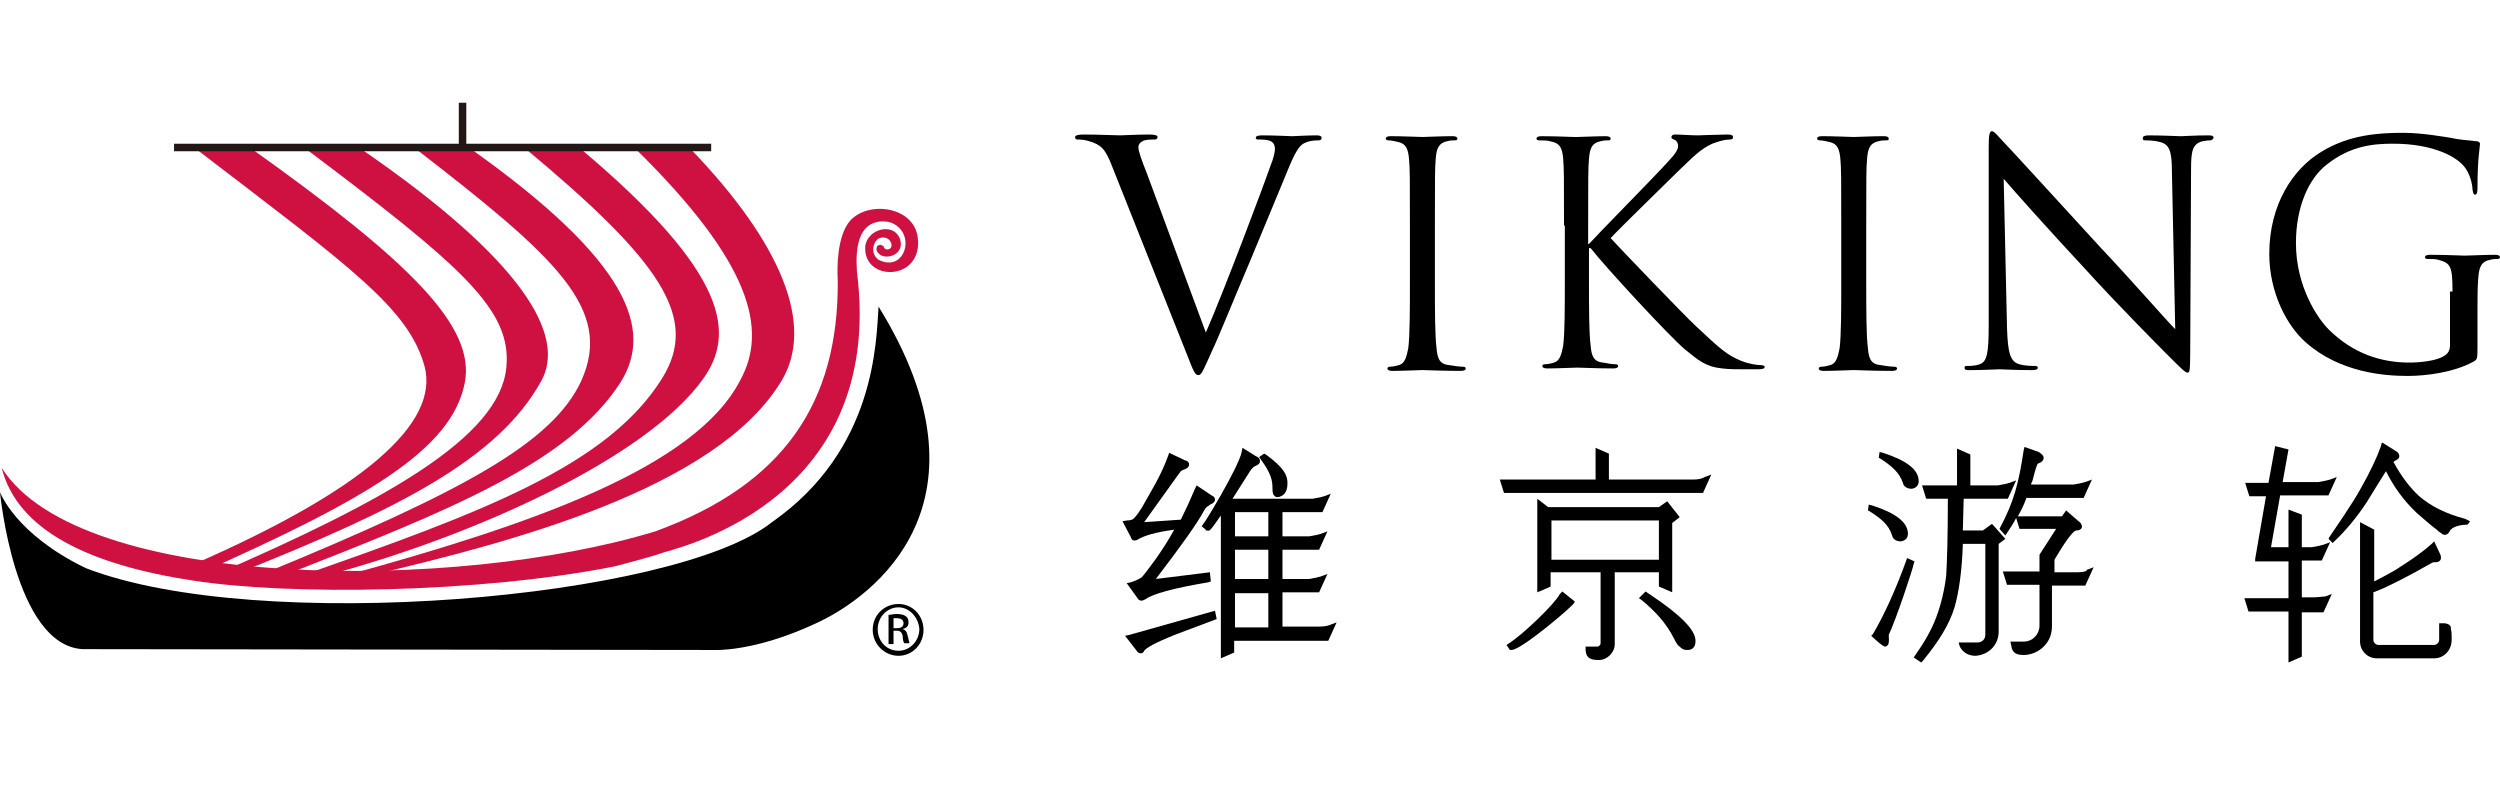
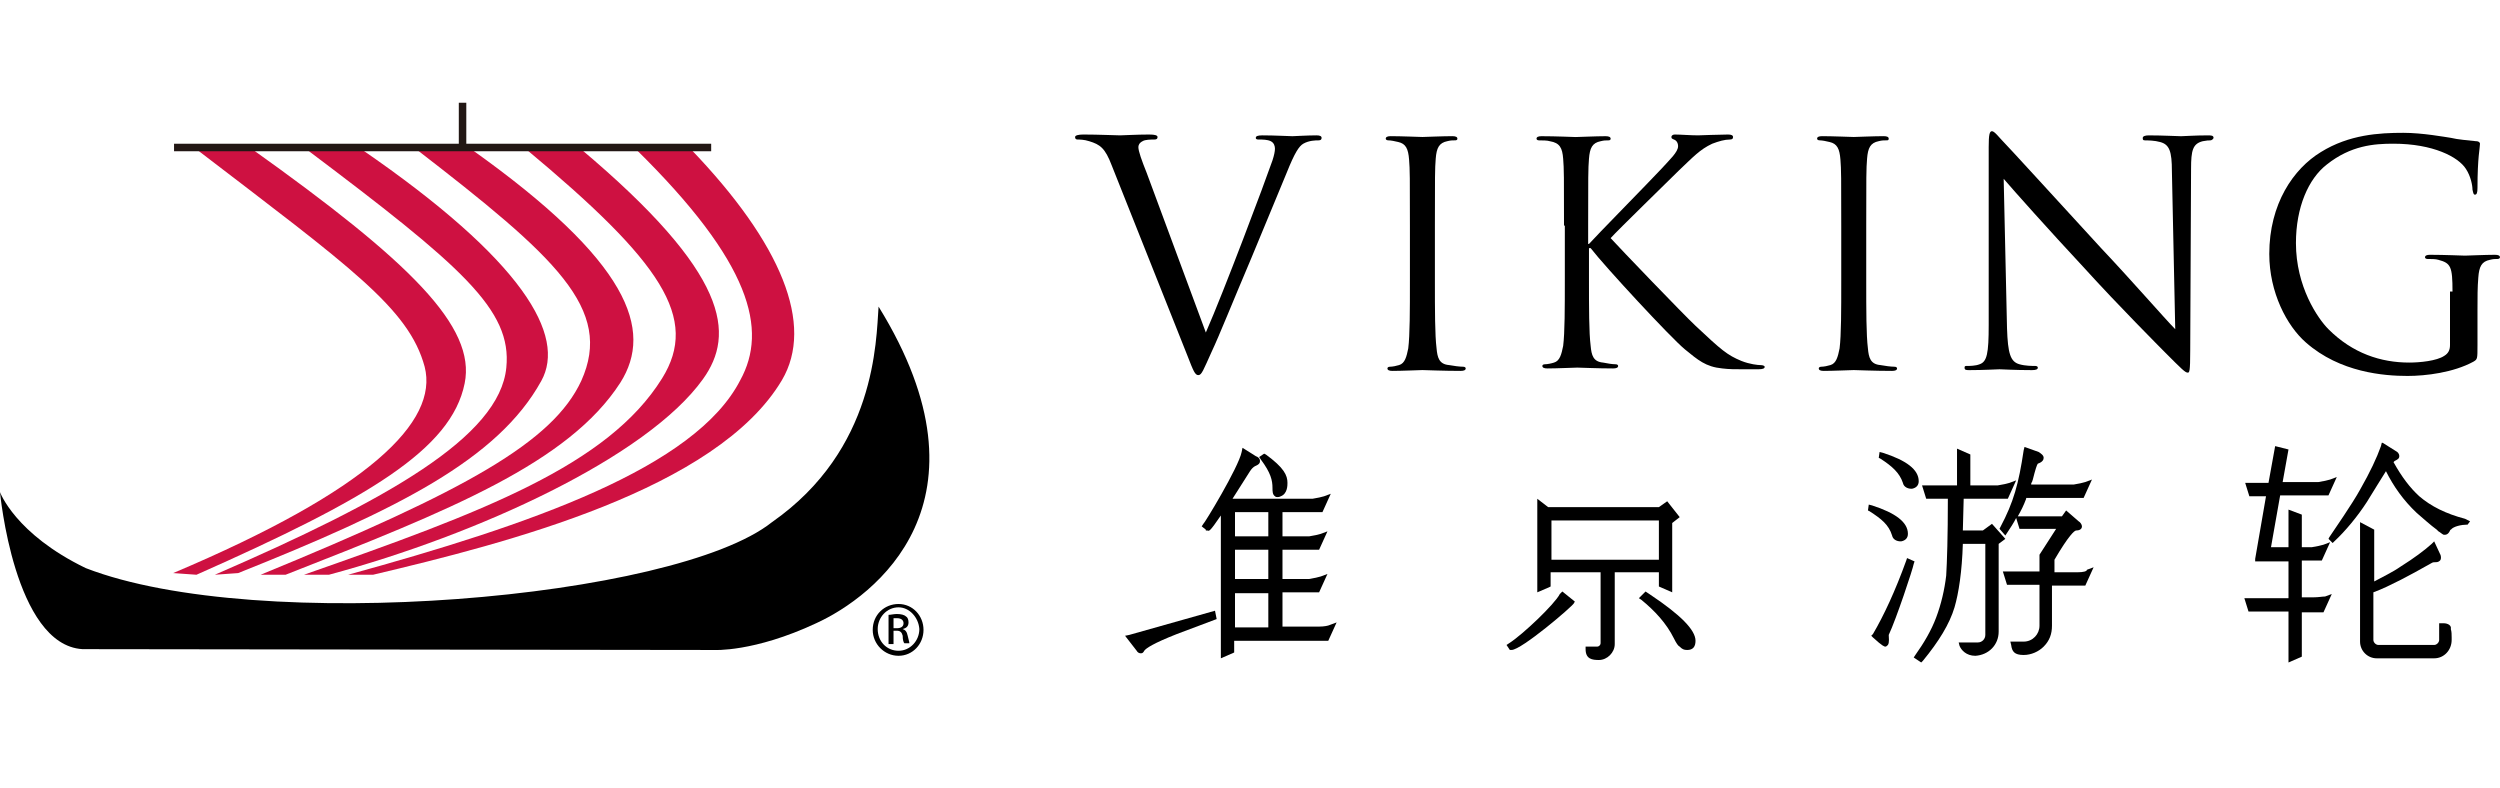
<svg xmlns="http://www.w3.org/2000/svg" width="146" height="46" viewBox="0 0 146 46" fill="none">
  <path d="M111.129 28.2C111.178 28.444 111.421 28.542 111.616 28.542H111.664C111.907 28.493 112.053 28.346 112.053 28.103C112.053 27.42 111.324 26.883 109.962 26.444L109.768 26.395L109.719 26.736L109.816 26.785C110.497 27.224 110.935 27.615 111.129 28.2Z" fill="black" />
  <path d="M110.498 31.274C110.547 31.518 110.79 31.615 110.984 31.615H111.033C111.276 31.566 111.422 31.42 111.422 31.176C111.422 30.493 110.692 29.956 109.331 29.517L109.136 29.468L109.088 29.81L109.185 29.859C109.866 30.298 110.303 30.639 110.498 31.274Z" fill="black" />
  <path d="M111.761 32.933L111.81 32.786L111.372 32.591L111.324 32.737C110.691 34.494 110.011 35.957 109.378 37.031L109.281 37.128L109.378 37.226C109.962 37.763 110.059 37.763 110.108 37.763C110.156 37.763 110.205 37.714 110.254 37.665C110.351 37.519 110.302 37.226 110.302 37.08C110.74 36.153 111.713 33.225 111.761 32.933Z" fill="black" />
  <path d="M116.332 30.591L115.798 30.981H114.63L114.679 29.127H117.257L117.743 28.054L117.354 28.2C117.208 28.249 116.965 28.298 116.673 28.346H115.068V26.541L114.29 26.2V28.346H112.247L112.49 29.127H113.755C113.755 31.322 113.706 32.835 113.658 33.615C113.56 34.445 113.366 35.274 113.074 36.055C112.782 36.836 112.344 37.567 111.858 38.25L111.761 38.397L112.199 38.689L112.296 38.592C113.22 37.47 113.852 36.445 114.144 35.469C114.387 34.64 114.582 33.371 114.63 31.762H115.943V37.079C115.943 37.323 115.749 37.519 115.506 37.519H114.387L114.436 37.714C114.533 37.958 114.825 38.299 115.36 38.299C116.138 38.25 116.722 37.665 116.722 36.884V31.762L117.111 31.469L116.332 30.591Z" fill="black" />
  <path d="M121.343 33.42H119.981V32.689C120.808 31.274 121.149 30.981 121.246 30.981C121.392 30.981 121.586 30.932 121.586 30.737C121.586 30.64 121.489 30.493 121.392 30.444L120.662 29.81L120.419 30.152H117.841C118.036 29.81 118.182 29.517 118.328 29.127V29.078H121.684L122.17 28.005L121.781 28.151C121.635 28.2 121.392 28.249 121.1 28.298H118.62C118.62 28.249 118.62 28.2 118.668 28.151L118.717 28.005C118.863 27.42 118.96 27.127 119.009 27.078C119.3 26.98 119.349 26.834 119.349 26.736C119.349 26.59 119.203 26.493 119.057 26.395L118.231 26.102L118.182 26.297C117.89 28.249 117.598 29.322 116.82 30.786L116.771 30.884L117.112 31.274L117.209 31.128C117.404 30.835 117.598 30.542 117.744 30.249L117.939 30.884H120.079L119.106 32.396V33.372H116.966L117.209 34.152H119.106V36.543C119.106 37.031 118.717 37.47 118.182 37.47H117.404L117.452 37.665C117.501 38.055 117.647 38.251 118.182 38.251C118.62 38.251 119.057 38.055 119.349 37.763C119.69 37.421 119.835 37.031 119.835 36.543V34.201H121.781L122.267 33.128L121.878 33.274C121.878 33.372 121.635 33.42 121.343 33.42Z" fill="black" />
  <path d="M96.879 34.251L97.657 34.592V30.543L98.095 30.201L97.365 29.274L96.879 29.616H90.411L89.778 29.128V34.592L90.459 34.3L90.556 34.251V33.421H93.475V37.568C93.475 37.666 93.377 37.763 93.28 37.763H92.599V37.91C92.599 38.495 92.988 38.544 93.377 38.544C93.864 38.544 94.301 38.105 94.301 37.617V33.421H96.879V34.251ZM96.879 30.396V32.69H90.605V30.396H96.879Z" fill="black" />
  <path d="M91.094 34.69C90.802 35.275 88.905 37.08 88.127 37.568L87.981 37.666L88.175 37.958H88.273C88.856 37.958 91.823 35.421 91.92 35.226L91.969 35.129L91.239 34.543L91.094 34.69Z" fill="black" />
  <path d="M96.392 34.739L96.1 34.544L95.711 34.934L95.857 35.031C96.635 35.666 97.316 36.397 97.753 37.276C97.899 37.568 97.996 37.715 98.094 37.764C98.24 37.91 98.337 37.959 98.531 37.959C98.872 37.959 99.018 37.764 99.018 37.422C99.018 36.788 98.142 35.91 96.392 34.739Z" fill="black" />
-   <path d="M98.872 28.006H93.96V26.493L93.182 26.152V28.006H87.589L87.832 28.786H99.456L99.942 27.713L99.553 27.859C99.407 27.957 99.164 28.006 98.872 28.006Z" fill="black" />
  <path d="M74.313 28.494C74.313 28.689 74.313 28.884 74.459 28.982C74.507 29.03 74.556 29.03 74.605 29.03C74.653 29.03 74.702 29.03 74.799 28.982C75.188 28.835 75.188 28.347 75.188 28.201C75.188 27.762 74.994 27.323 73.924 26.542L73.826 26.493L73.535 26.689L73.632 26.835C74.216 27.616 74.313 28.055 74.313 28.494Z" fill="black" />
-   <path d="M66.431 31.518C66.82 31.275 67.501 31.079 68.571 30.933C68.23 31.567 67.841 32.153 67.501 32.641C66.966 33.373 66.771 33.616 66.674 33.714C66.528 33.812 66.334 33.909 66.042 34.007L65.799 34.056L66.431 34.934C66.479 35.031 66.577 35.08 66.674 35.08C66.723 35.08 66.82 35.031 66.917 34.983C67.306 34.69 68.522 34.348 70.565 34.007L70.711 33.958L70.662 33.47V33.421L67.501 33.812C68.96 31.909 69.933 30.543 70.322 29.811C70.37 29.713 70.419 29.665 70.468 29.616C70.516 29.567 70.565 29.567 70.662 29.469C70.808 29.421 70.954 29.323 70.954 29.177C70.954 29.03 70.856 28.982 70.759 28.933L69.884 28.347L69.787 28.543C69.543 29.128 69.252 29.762 68.96 30.348L66.82 30.494L68.814 27.713C68.862 27.664 68.911 27.567 68.96 27.518C68.96 27.518 69.008 27.469 69.154 27.42C69.3 27.372 69.446 27.274 69.446 27.128C69.446 26.981 69.3 26.884 69.203 26.884L68.279 26.445L68.23 26.591C68.036 27.128 67.793 27.664 67.501 28.201C67.209 28.738 66.917 29.226 66.674 29.665C66.334 30.201 66.188 30.299 66.188 30.299C66.139 30.348 65.993 30.396 65.799 30.396L65.555 30.445L66.042 31.372C66.09 31.567 66.236 31.616 66.431 31.518Z" fill="black" />
  <path d="M65.946 37.08L65.703 37.129L66.384 38.007C66.433 38.105 66.53 38.154 66.627 38.154C66.724 38.154 66.773 38.105 66.822 38.007C66.919 37.861 67.357 37.568 68.718 37.032L71.053 36.153L70.956 35.666L65.946 37.08Z" fill="black" />
  <path d="M77.036 36.593H74.897V34.592H77.036L77.523 33.519L77.134 33.665C76.988 33.714 76.745 33.763 76.453 33.812H74.897V32.104H77.036L77.523 31.031L77.134 31.177C76.988 31.226 76.745 31.275 76.453 31.323H74.897V29.909H77.231L77.717 28.835L77.328 28.982C77.182 29.03 76.939 29.079 76.647 29.128H71.978L73 27.518C73.097 27.372 73.194 27.274 73.292 27.225C73.535 27.128 73.583 27.03 73.583 26.933C73.583 26.786 73.486 26.689 73.34 26.64L72.562 26.152L72.513 26.396C72.319 27.323 70.325 30.592 70.276 30.592L70.179 30.738L70.422 30.933V30.982H70.519C70.617 31.031 70.665 31.031 71.298 30.104V38.446L72.076 38.105V37.422H77.571L78.058 36.349L77.669 36.495C77.571 36.544 77.328 36.593 77.036 36.593ZM74.07 34.641V36.641H72.124V34.641H74.07ZM74.07 32.104V33.812H72.124V32.104H74.07ZM74.07 29.909V31.323H72.124V29.909H74.07Z" fill="black" />
  <path d="M135.107 34.884H134.426V32.737H135.593L136.079 31.664L135.69 31.811C135.544 31.859 135.301 31.908 135.009 31.957H134.426V30.054L133.648 29.761V31.957H132.626L133.161 28.932H135.982L136.468 27.859L136.079 28.005C135.933 28.054 135.69 28.103 135.398 28.151H133.307L133.648 26.249L132.869 26.053L132.48 28.2H131.119L131.362 28.981H132.335L131.702 32.64V32.786H133.648V34.933H131.07L131.313 35.714H133.648V38.69L134.426 38.348V35.762H135.69L136.177 34.689L135.788 34.835C135.642 34.835 135.398 34.884 135.107 34.884Z" fill="black" />
  <path d="M143.96 30.298C142.841 30.005 141.966 29.566 141.285 28.981C140.75 28.493 140.264 27.859 139.777 26.98C139.777 26.98 139.826 26.98 139.826 26.932C140.021 26.834 140.118 26.785 140.118 26.639C140.118 26.493 140.021 26.395 139.923 26.346L139.145 25.858H139.096L139.048 26.053C138.805 26.737 138.416 27.566 137.832 28.59C137.346 29.469 136.324 30.932 136.033 31.371L135.984 31.469L136.227 31.713L136.324 31.615C136.957 31.03 137.686 30.152 138.221 29.322L138.853 28.298L139.34 27.517C139.777 28.395 140.361 29.225 141.139 29.957C141.48 30.249 141.966 30.688 142.306 30.932L142.404 31.03C142.501 31.079 142.598 31.176 142.695 31.225C142.939 31.274 143.036 31.079 143.084 30.981C143.084 30.981 143.084 30.932 143.133 30.932C143.279 30.737 143.765 30.64 144.057 30.64H144.106L144.252 30.445L143.96 30.298Z" fill="black" />
  <path d="M142.691 36.397H142.447V37.372C142.447 37.519 142.302 37.665 142.156 37.665H138.897C138.751 37.665 138.605 37.519 138.605 37.372V34.591C139.14 34.396 139.627 34.152 140.21 33.859L141.037 33.42L141.912 32.933C142.01 32.884 142.058 32.835 142.156 32.835C142.302 32.835 142.399 32.835 142.496 32.737C142.593 32.64 142.545 32.396 142.496 32.347L142.156 31.615L142.01 31.762C141.572 32.152 140.988 32.591 140.21 33.079C139.724 33.42 139.189 33.664 138.654 33.957V30.932L137.827 30.493V37.47C137.827 38.007 138.265 38.446 138.8 38.446H142.156C142.739 38.446 143.177 37.958 143.177 37.372V37.226C143.177 37.08 143.177 36.884 143.128 36.738C143.177 36.543 142.982 36.397 142.691 36.397Z" fill="black" />
  <path d="M70.421 19.419C71.491 16.98 73.874 10.637 74.312 9.369C74.409 9.076 74.457 8.832 74.457 8.686C74.457 8.539 74.409 8.344 74.214 8.247C74.02 8.149 73.728 8.149 73.534 8.149C73.436 8.149 73.339 8.149 73.339 8.051C73.339 7.954 73.436 7.905 73.728 7.905C74.457 7.905 75.284 7.954 75.479 7.954C75.576 7.954 76.354 7.905 76.889 7.905C77.084 7.905 77.181 7.954 77.181 8.051C77.181 8.149 77.132 8.198 76.987 8.198C76.841 8.198 76.451 8.198 76.111 8.393C75.868 8.539 75.625 8.881 75.138 10.1C74.944 10.588 74.02 12.784 73.096 15.028C71.977 17.663 71.199 19.614 70.761 20.541C70.275 21.614 70.178 21.907 69.983 21.907C69.789 21.907 69.691 21.663 69.351 20.785L64.925 9.661C64.536 8.637 64.244 8.442 63.612 8.247C63.32 8.149 63.029 8.149 62.931 8.149C62.834 8.149 62.785 8.1 62.785 8.003C62.785 7.905 62.98 7.856 63.272 7.856C64.147 7.856 65.168 7.905 65.412 7.905C65.606 7.905 66.384 7.856 67.114 7.856C67.454 7.856 67.6 7.905 67.6 8.003C67.6 8.1 67.552 8.149 67.406 8.149C67.211 8.149 66.871 8.149 66.725 8.247C66.53 8.344 66.481 8.49 66.481 8.588C66.481 8.832 66.676 9.369 66.968 10.1L70.421 19.419Z" fill="black" />
  <path d="M83.798 16.392C83.798 18.148 83.798 19.563 83.895 20.344C83.944 20.881 84.041 21.271 84.625 21.32C84.868 21.368 85.257 21.417 85.451 21.417C85.549 21.417 85.597 21.466 85.597 21.515C85.597 21.612 85.5 21.661 85.305 21.661C84.333 21.661 83.165 21.612 83.068 21.612C82.971 21.612 81.852 21.661 81.317 21.661C81.123 21.661 81.026 21.612 81.026 21.515C81.026 21.466 81.074 21.417 81.171 21.417C81.317 21.417 81.561 21.368 81.707 21.32C82.047 21.222 82.144 20.832 82.242 20.344C82.339 19.563 82.339 18.148 82.339 16.392V13.221C82.339 10.391 82.339 9.903 82.29 9.318C82.242 8.683 82.096 8.391 81.658 8.293C81.463 8.244 81.22 8.196 81.074 8.196C80.977 8.196 80.928 8.147 80.928 8.098C80.928 8 81.026 7.952 81.22 7.952C81.804 7.952 82.971 8 83.068 8C83.165 8 84.284 7.952 84.819 7.952C85.014 7.952 85.111 8 85.111 8.098C85.111 8.196 85.014 8.196 84.965 8.196C84.819 8.196 84.722 8.196 84.527 8.244C84.041 8.342 83.895 8.635 83.846 9.269C83.798 9.854 83.798 10.342 83.798 13.172V16.392Z" fill="black" />
  <path d="M91.338 13.174C91.338 10.344 91.338 9.857 91.289 9.271C91.24 8.637 91.094 8.344 90.511 8.247C90.365 8.198 90.073 8.198 89.878 8.198C89.781 8.198 89.733 8.149 89.733 8.1C89.733 8.003 89.83 7.954 90.024 7.954C90.851 7.954 91.921 8.003 92.018 8.003C92.164 8.003 93.234 7.954 93.769 7.954C93.964 7.954 94.061 8.003 94.061 8.1C94.061 8.198 93.964 8.198 93.915 8.198C93.769 8.198 93.672 8.198 93.477 8.247C92.991 8.344 92.845 8.637 92.796 9.271C92.748 9.857 92.748 10.344 92.748 13.174V14.247H92.796C93.088 13.906 96.395 10.54 97.028 9.857C97.514 9.32 98 8.881 98 8.539C98 8.344 97.903 8.198 97.757 8.149C97.66 8.1 97.611 8.1 97.611 8.003C97.611 7.905 97.709 7.856 97.806 7.856C98.146 7.856 98.73 7.905 99.168 7.905C99.265 7.905 100.432 7.856 100.918 7.856C101.113 7.856 101.21 7.905 101.21 8.003C101.21 8.1 101.162 8.149 101.016 8.149C100.724 8.149 100.383 8.246 99.994 8.393C99.265 8.734 98.876 9.173 98.049 9.954C97.611 10.393 94.45 13.467 94.061 13.906C94.547 14.443 98.292 18.346 99.022 19.029C100.529 20.444 100.87 20.736 101.697 21.078C102.183 21.273 102.669 21.322 102.815 21.322C102.961 21.322 103.058 21.37 103.058 21.419C103.058 21.517 102.961 21.566 102.669 21.566H101.842C101.356 21.566 100.967 21.566 100.578 21.517C99.605 21.419 99.168 21.029 98.389 20.395C97.563 19.712 93.721 15.565 92.894 14.491H92.796V16.248C92.796 18.004 92.796 19.419 92.894 20.2C92.942 20.736 93.04 21.127 93.623 21.175C93.867 21.224 94.158 21.273 94.353 21.273C94.45 21.273 94.499 21.322 94.499 21.37C94.499 21.468 94.401 21.517 94.207 21.517C93.332 21.517 92.261 21.468 92.116 21.468C91.97 21.468 90.9 21.517 90.365 21.517C90.17 21.517 90.073 21.468 90.073 21.37C90.073 21.322 90.122 21.273 90.219 21.273C90.365 21.273 90.608 21.224 90.754 21.175C91.094 21.078 91.192 20.687 91.289 20.2C91.386 19.419 91.386 18.004 91.386 16.248V13.174H91.338Z" fill="black" />
  <path d="M108.988 16.392C108.988 18.148 108.988 19.563 109.086 20.344C109.134 20.881 109.231 21.271 109.815 21.32C110.058 21.368 110.447 21.417 110.642 21.417C110.739 21.417 110.788 21.466 110.788 21.515C110.788 21.612 110.69 21.661 110.496 21.661C109.523 21.661 108.356 21.612 108.259 21.612C108.162 21.612 107.043 21.661 106.508 21.661C106.313 21.661 106.216 21.612 106.216 21.515C106.216 21.466 106.265 21.417 106.362 21.417C106.508 21.417 106.751 21.368 106.897 21.32C107.237 21.222 107.335 20.832 107.432 20.344C107.529 19.563 107.529 18.148 107.529 16.392V13.221C107.529 10.391 107.529 9.903 107.481 9.318C107.432 8.683 107.286 8.391 106.848 8.293C106.654 8.244 106.411 8.196 106.265 8.196C106.168 8.196 106.119 8.147 106.119 8.098C106.119 8 106.216 7.952 106.411 7.952C106.994 7.952 108.162 8 108.259 8C108.356 8 109.475 7.952 110.01 7.952C110.204 7.952 110.301 8 110.301 8.098C110.301 8.196 110.253 8.196 110.156 8.196C110.01 8.196 109.912 8.196 109.718 8.244C109.231 8.342 109.086 8.635 109.037 9.269C108.988 9.854 108.988 10.342 108.988 13.172V16.392Z" fill="black" />
  <path d="M117.21 19.176C117.259 20.64 117.404 21.127 117.939 21.274C118.28 21.371 118.669 21.371 118.863 21.371C118.961 21.371 119.009 21.42 119.009 21.469C119.009 21.566 118.912 21.615 118.669 21.615C117.648 21.615 116.918 21.566 116.772 21.566C116.626 21.566 115.848 21.615 115.021 21.615C114.827 21.615 114.73 21.615 114.73 21.469C114.73 21.371 114.778 21.371 114.875 21.371C115.021 21.371 115.362 21.371 115.605 21.274C116.043 21.127 116.14 20.64 116.14 18.981V8.589C116.14 7.857 116.189 7.662 116.334 7.662C116.48 7.662 116.772 8.052 116.967 8.247C117.259 8.54 119.933 11.467 122.706 14.492C124.505 16.395 126.45 18.639 127.034 19.225L126.839 10.004C126.839 8.833 126.694 8.442 126.159 8.296C125.818 8.199 125.429 8.199 125.283 8.199C125.137 8.199 125.137 8.15 125.137 8.052C125.137 7.955 125.283 7.906 125.478 7.906C126.305 7.906 127.18 7.955 127.374 7.955C127.569 7.955 128.153 7.906 128.931 7.906C129.125 7.906 129.271 7.906 129.271 8.052C129.271 8.101 129.174 8.199 129.077 8.199C128.979 8.199 128.882 8.199 128.639 8.247C128.055 8.394 127.958 8.784 127.958 9.857L127.909 20.493C127.909 21.713 127.861 21.762 127.764 21.762C127.618 21.762 127.423 21.566 126.45 20.591C126.256 20.395 123.63 17.761 121.733 15.663C119.642 13.419 117.599 11.126 117.015 10.443L117.21 19.176Z" fill="black" />
  <path d="M143.226 17.027C143.226 15.563 143.129 15.368 142.399 15.173C142.253 15.124 141.961 15.124 141.767 15.124C141.67 15.124 141.621 15.075 141.621 15.027C141.621 14.929 141.718 14.88 141.913 14.88C142.74 14.88 143.858 14.929 143.955 14.929C144.053 14.929 145.171 14.88 145.706 14.88C145.901 14.88 145.998 14.929 145.998 15.027C145.998 15.075 145.949 15.124 145.852 15.124C145.706 15.124 145.609 15.124 145.414 15.173C144.928 15.271 144.782 15.563 144.734 16.198C144.685 16.783 144.685 17.32 144.685 18.1V20.149C144.685 20.979 144.685 20.979 144.442 21.125C143.275 21.759 141.67 21.955 140.6 21.955C139.238 21.955 136.66 21.759 134.666 20.003C133.548 19.027 132.526 17.076 132.526 14.832C132.526 11.904 133.937 9.855 135.542 8.879C137.195 7.855 138.946 7.757 140.356 7.757C141.475 7.757 142.788 8.001 143.129 8.05C143.518 8.148 144.15 8.196 144.588 8.245C144.782 8.245 144.831 8.343 144.831 8.392C144.831 8.636 144.685 9.172 144.685 10.977C144.685 11.27 144.636 11.368 144.539 11.368C144.442 11.368 144.442 11.27 144.393 11.075C144.393 10.831 144.296 10.294 144.004 9.855C143.566 9.172 142.107 8.392 139.773 8.392C138.654 8.392 137.293 8.489 135.882 9.611C134.812 10.441 134.083 12.1 134.083 14.197C134.083 16.734 135.347 18.588 135.979 19.223C137.39 20.637 139.043 21.174 140.697 21.174C141.329 21.174 142.302 21.076 142.74 20.784C142.983 20.637 143.08 20.442 143.08 20.149V17.027H143.226Z" fill="black" />
  <path fill-rule="evenodd" clip-rule="evenodd" d="M11.426 8.683H14.684C23.925 15.27 27.816 19.075 27.135 22.393C26.357 26.247 21.493 29.125 11.475 33.565L10.113 33.468C21.542 28.638 25.627 24.637 24.8 21.417C23.876 18.002 20.472 15.611 11.426 8.683Z" fill="#CE1141" />
  <path fill-rule="evenodd" clip-rule="evenodd" d="M17.848 8.683H21.058C30.59 15.221 33.071 19.612 31.611 22.246C29.082 26.832 23.198 29.76 13.909 33.468L12.547 33.565C22.566 29.223 29.18 25.515 29.569 21.466C29.909 18.099 26.991 15.562 17.848 8.683Z" fill="#CE1141" />
  <path fill-rule="evenodd" clip-rule="evenodd" d="M24.266 8.683H27.476C36.765 15.27 38.176 19.27 36.23 22.344C33.215 27.028 26.26 29.809 16.679 33.565H15.22C27.233 28.638 32.291 25.808 33.944 22.246C35.841 18.051 32.485 15.026 24.266 8.683Z" fill="#CE1141" />
  <path fill-rule="evenodd" clip-rule="evenodd" d="M30.688 8.683H33.898C42.603 16.002 42.944 19.514 41.047 22.149C37.788 26.686 27.916 31.223 19.21 33.565H17.751C28.207 29.906 35.502 27.174 38.664 22.1C40.852 18.587 38.664 15.319 30.688 8.683Z" fill="#CE1141" />
  <path fill-rule="evenodd" clip-rule="evenodd" d="M37.106 8.683H40.316C45.666 14.245 47.563 18.978 45.666 22.198C41.873 28.589 29.617 31.711 21.787 33.565H20.328C30.979 30.638 40.608 27.32 43.234 22.198C44.839 19.27 43.915 15.367 37.106 8.683Z" fill="#CE1141" />
-   <path fill-rule="evenodd" clip-rule="evenodd" d="M50.044 15.856C51.795 29.663 38.81 32.151 38.664 32.298C37.788 32.591 35.892 33.078 35.892 33.078C27.964 34.64 16.973 34.786 11.283 33.908C5.203 32.981 1.021 30.981 0.097 27.322C4.669 34.542 26.651 34.591 38.275 31.029C45.764 28.297 48.974 23.516 48.926 16.393C48.877 15.661 48.877 13.758 49.655 12.88C50.725 11.709 53.351 12.051 53.595 13.856C53.935 16.442 50.385 16.491 50.531 14.393C50.628 13.368 52.233 12.929 52.573 14.002C52.816 14.832 51.844 15.173 51.406 14.881C51.163 14.685 51.163 14.588 51.212 14.393C51.357 14.246 51.503 14.295 51.601 14.393C51.649 14.588 51.844 14.588 51.941 14.539C52.233 14.393 51.99 13.71 51.357 13.905C51.017 14.051 50.774 14.783 51.309 15.173C52.67 15.856 53.351 14.149 52.525 13.319C52.136 12.929 51.746 12.929 51.455 12.929C50.142 13.027 49.947 14.441 50.044 15.856Z" fill="#CE1141" />
  <path fill-rule="evenodd" clip-rule="evenodd" d="M41.679 37.959C41.679 37.959 44.014 38.105 47.662 36.398C51.066 34.837 58.361 29.324 51.309 17.907C51.163 19.907 51.163 26.25 45.084 30.494C39.442 34.983 15.077 37.081 5.009 33.178C0.875 31.178 0 28.738 0 28.738C0 28.738 0.827 37.666 4.815 37.91L41.679 37.959Z" fill="black" />
  <path d="M52.474 35.273C53.301 35.273 53.933 35.956 53.933 36.785C53.933 37.614 53.301 38.298 52.474 38.298C51.648 38.298 50.967 37.614 50.967 36.785C50.967 35.907 51.648 35.273 52.474 35.273ZM52.474 35.468C51.793 35.468 51.258 36.053 51.258 36.736C51.258 37.468 51.793 38.005 52.474 38.005C53.155 38.005 53.69 37.419 53.69 36.736C53.642 36.053 53.106 35.468 52.474 35.468ZM52.182 37.614H51.891V35.907C52.036 35.907 52.182 35.858 52.377 35.858C52.62 35.858 52.815 35.907 52.912 36.005C53.009 36.053 53.058 36.2 53.058 36.346C53.058 36.59 52.912 36.688 52.717 36.736C52.863 36.785 52.961 36.883 53.009 37.127C53.058 37.371 53.106 37.468 53.106 37.566H52.815C52.766 37.517 52.717 37.371 52.717 37.127C52.669 36.931 52.572 36.834 52.377 36.834H52.182V37.614ZM52.182 36.688H52.377C52.62 36.688 52.766 36.59 52.766 36.395C52.766 36.248 52.669 36.102 52.377 36.102C52.28 36.102 52.231 36.102 52.182 36.102V36.688Z" fill="black" />
  <path d="M41.533 8.394H10.164V8.833H41.533V8.394Z" fill="#221714" />
  <path d="M27.232 6H26.794V8.586H27.232V6Z" fill="#221714" />
</svg>